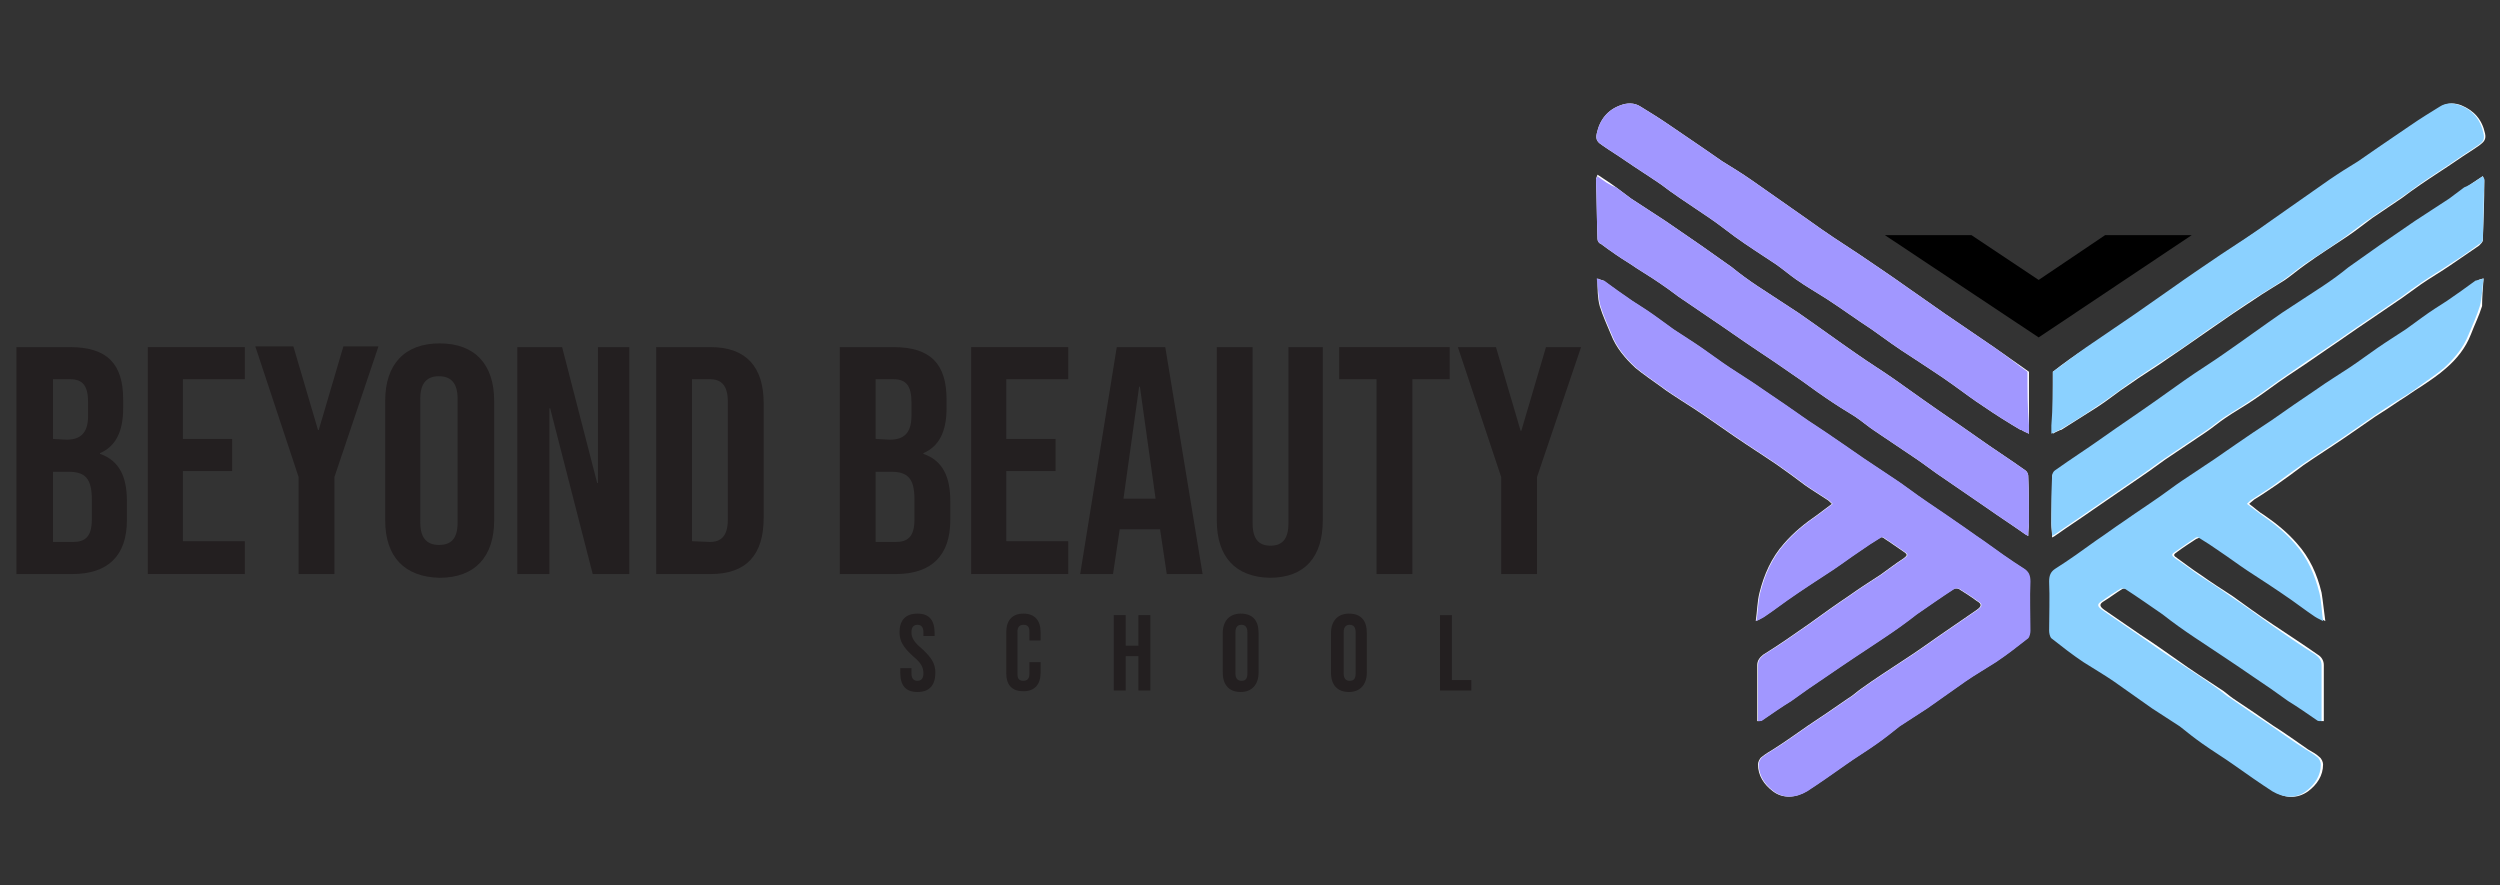
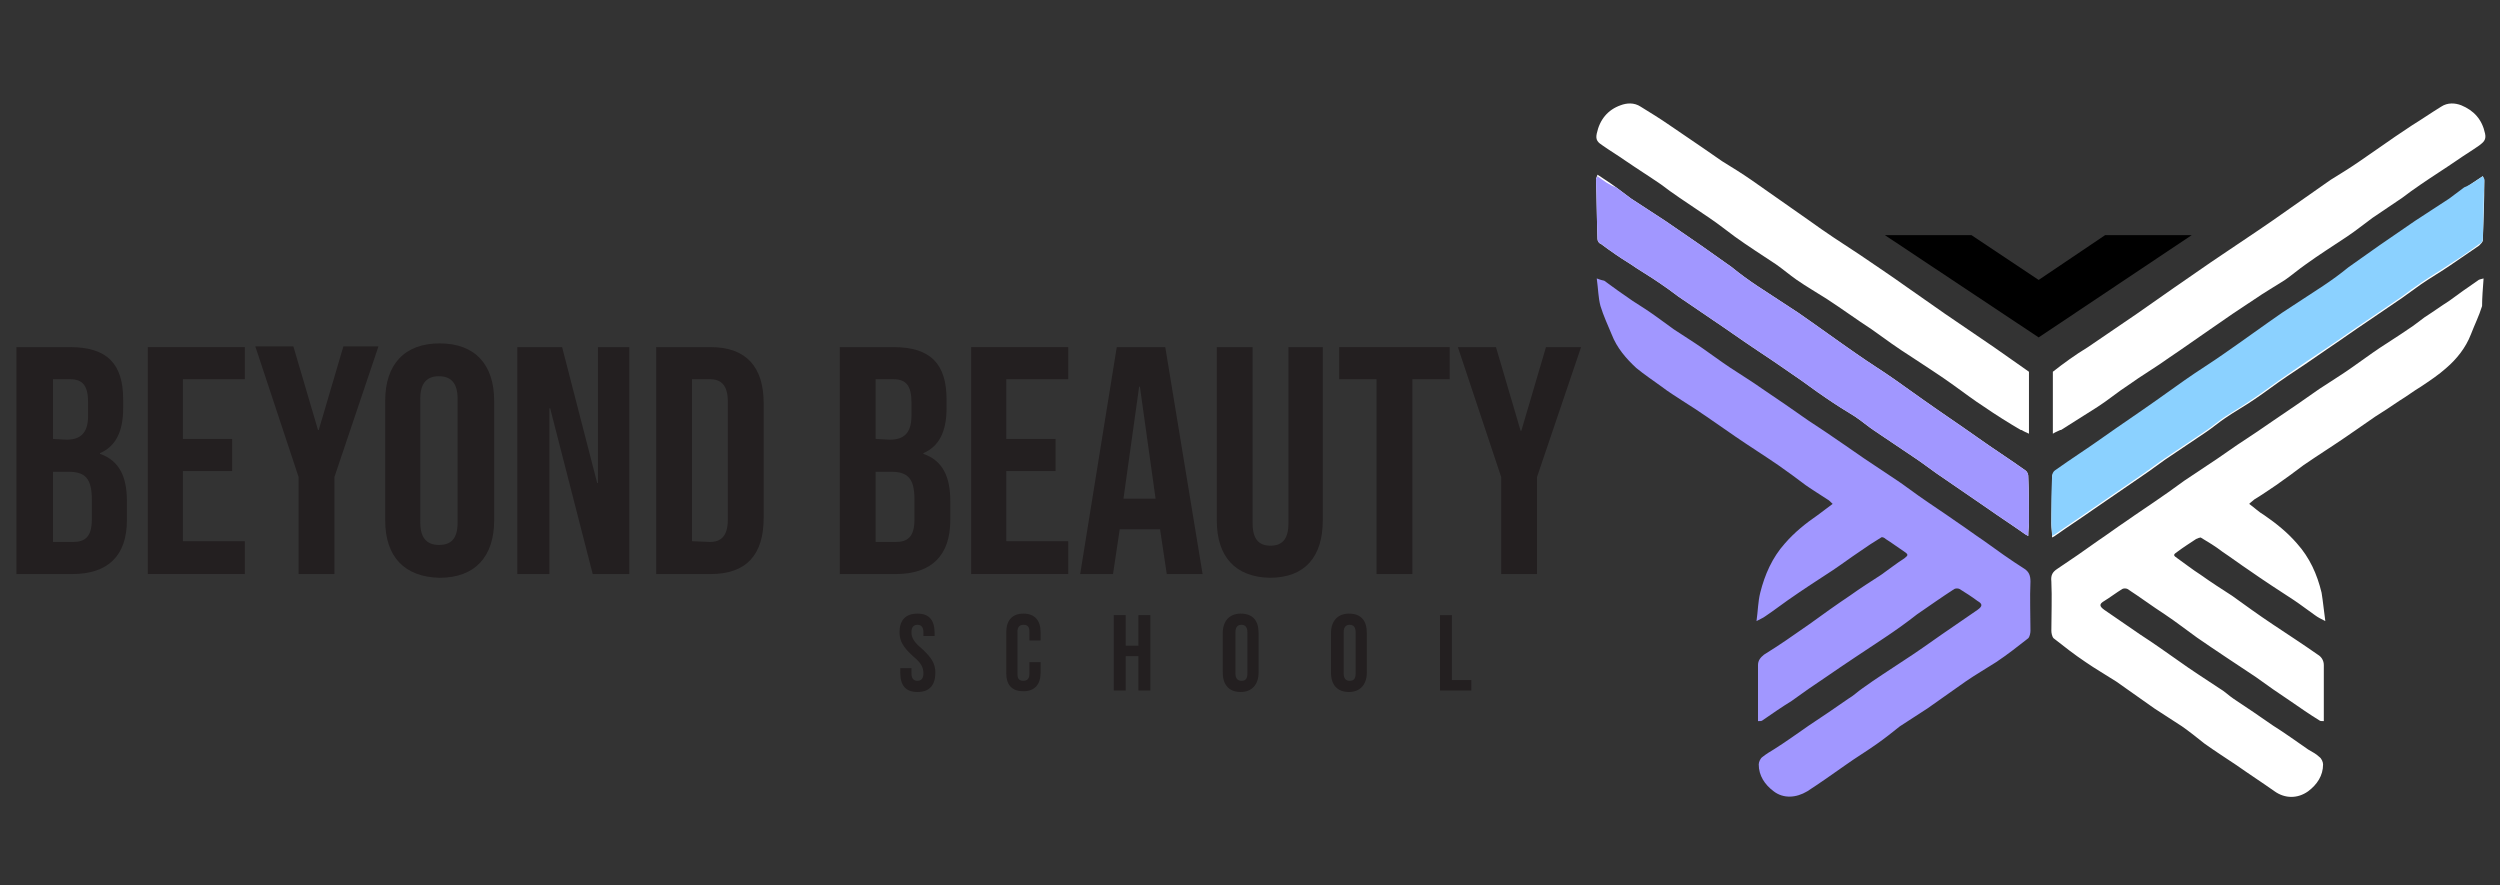
<svg xmlns="http://www.w3.org/2000/svg" version="1.1" id="Layer_1" x="0px" y="0px" viewBox="0 0 334.9 118.6" style="enable-background:new 0 0 334.9 118.6;" xml:space="preserve">
  <rect x="0" y="0" width="334.9" height="118.6" fill="#333333" stroke="none" />
  <style type="text/css">
	.st0{fill:#231F20;}
	.st1{fill:#FFFFFF;}
	.st2{fill:#8BD1FF;}
	.st3{fill:#008DE7;}
	.st4{fill:#A197FF;}
</style>
  <g>
    <path class="st0" d="M2.2,46.5h7.2c5,0,7.1,2.3,7.1,7v1.2c0,3.1-1,5.1-3.1,6v0.1c2.6,0.9,3.6,3.1,3.6,6.3v2.6   c0,4.7-2.5,7.2-7.3,7.2H2.2V46.5z M8.9,58.9c1.8,0,2.9-0.8,2.9-3.2v-1.8c0-2.2-0.7-3.1-2.4-3.1H7.1v8L8.9,58.9L8.9,58.9z M9.8,72.6   c1.6,0,2.5-0.7,2.5-3v-2.7c0-2.8-0.9-3.7-3.1-3.7H7.1v9.4H9.8z" />
    <path class="st0" d="M19.8,46.5h13v4.3h-8.3v8h6.6v4.3h-6.6v9.4h8.3v4.4h-13V46.5z" />
    <path class="st0" d="M40,63.9l-5.8-17.5h5.1l3.3,11.2h0.1L46,46.4h4.7l-5.9,17.5v13H40V63.9z" />
    <path class="st0" d="M51.6,69.7v-16c0-4.9,2.6-7.7,7.3-7.7s7.3,2.8,7.3,7.7v16c0,4.9-2.6,7.7-7.3,7.7   C54.2,77.3,51.6,74.6,51.6,69.7z M61.3,70V53.4c0-2.2-1-3-2.5-3s-2.5,0.8-2.5,3V70c0,2.2,1,3,2.5,3C60.4,73,61.3,72.2,61.3,70z" />
    <path class="st0" d="M69.3,46.5h6L80,64.7h0.1V46.5h4.2v30.4h-4.9l-5.7-22.2h-0.1v22.2h-4.3C69.3,76.9,69.3,46.5,69.3,46.5z" />
    <path class="st0" d="M87.9,46.5h7.3c4.8,0,7.1,2.7,7.1,7.5v15.4c0,4.9-2.3,7.5-7.1,7.5h-7.3V46.5z M95.1,72.6c1.5,0,2.4-0.8,2.4-3   V53.8c0-2.2-0.9-3-2.4-3h-2.4v21.7L95.1,72.6L95.1,72.6z" />
    <path class="st0" d="M112.5,46.5h7.2c5,0,7.1,2.3,7.1,7v1.2c0,3.1-1,5.1-3.1,6v0.1c2.6,0.9,3.6,3.1,3.6,6.3v2.6   c0,4.7-2.5,7.2-7.3,7.2h-7.5C112.5,76.9,112.5,46.5,112.5,46.5z M119.2,58.9c1.8,0,2.9-0.8,2.9-3.2v-1.8c0-2.2-0.7-3.1-2.4-3.1   h-2.4v8L119.2,58.9L119.2,58.9z M120,72.6c1.6,0,2.5-0.7,2.5-3v-2.7c0-2.8-0.9-3.7-3.1-3.7h-2.1v9.4H120z" />
    <path class="st0" d="M130.1,46.5h13v4.3h-8.3v8h6.6v4.3h-6.6v9.4h8.3v4.4h-13V46.5z" />
    <path class="st0" d="M149.6,46.5h6.5l5,30.4h-4.8l-0.9-6l0,0H150l-0.9,6h-4.4L149.6,46.5z M154.8,66.8l-2.1-15h-0.1l-2.1,15H154.8z   " />
    <path class="st0" d="M163,69.7V46.5h4.8v23.6c0,2.2,0.9,3,2.4,3s2.4-0.8,2.4-3V46.5h4.6v23.2c0,4.9-2.4,7.7-7.1,7.7   C165.5,77.3,163,74.6,163,69.7z" />
    <path class="st0" d="M184.4,50.8h-5v-4.3h14.8v4.3h-5v26.1h-4.8V50.8z" />
    <path class="st0" d="M201.1,63.9l-5.8-17.4h5.1l3.3,11.2h0.1l3.3-11.2h4.7l-5.9,17.4v13h-4.8L201.1,63.9L201.1,63.9z" />
  </g>
  <g>
    <path class="st0" d="M120.6,90.1v-0.6h1.5v0.7c0,0.7,0.3,1,0.8,1s0.8-0.3,0.8-1c0-0.8-0.3-1.4-1.4-2.3c-1.3-1.2-1.8-2-1.8-3.2   c0-1.6,0.8-2.5,2.4-2.5s2.3,0.9,2.3,2.6v0.4h-1.5v-0.5c0-0.7-0.3-1-0.8-1s-0.8,0.3-0.8,1s0.3,1.3,1.4,2.2c1.3,1.2,1.8,2,1.8,3.2   c0,1.7-0.8,2.6-2.4,2.6C121.3,92.7,120.6,91.8,120.6,90.1z" />
    <path class="st0" d="M134.8,90.2v-5.5c0-1.6,0.8-2.5,2.3-2.5s2.3,0.9,2.3,2.5v1.1h-1.5v-1.2c0-0.7-0.3-0.9-0.8-0.9   s-0.8,0.3-0.8,0.9v5.7c0,0.7,0.3,0.9,0.8,0.9s0.8-0.3,0.8-0.9v-1.6h1.5v1.4c0,1.6-0.8,2.5-2.3,2.5S134.8,91.8,134.8,90.2z" />
    <path class="st0" d="M149.2,82.4h1.6v4.1h1.7v-4.1h1.6v10.1h-1.6v-4.6h-1.7v4.6h-1.6V82.4z" />
    <path class="st0" d="M163.8,90.1v-5.3c0-1.6,0.9-2.6,2.4-2.6c1.6,0,2.4,0.9,2.4,2.6v5.3c0,1.6-0.9,2.6-2.4,2.6   S163.8,91.8,163.8,90.1z M167.1,90.2v-5.5c0-0.7-0.3-1-0.8-1s-0.8,0.3-0.8,1v5.5c0,0.7,0.3,1,0.8,1S167.1,91,167.1,90.2z" />
    <path class="st0" d="M178.3,90.1v-5.3c0-1.6,0.9-2.6,2.4-2.6c1.6,0,2.4,0.9,2.4,2.6v5.3c0,1.6-0.9,2.6-2.4,2.6   S178.3,91.8,178.3,90.1z M181.6,90.2v-5.5c0-0.7-0.3-1-0.8-1s-0.8,0.3-0.8,1v5.5c0,0.7,0.3,1,0.8,1S181.6,91,181.6,90.2z" />
    <path class="st0" d="M192.9,82.4h1.6v8.7h2.6v1.4h-4.2L192.9,82.4L192.9,82.4z" />
  </g>
  <path class="st1" d="M797.6,710c-0.5,0.1-0.8,0.2-1,0.3c-1.7,1.1-3.4,2.3-5.1,3.5c-1.4,1-2.9,2-4.3,2.9c-1,0.7-1.9,1.4-2.9,2.1  c-1.7,1.1-3.4,2.2-5.1,3.3c-1.6,1.1-3.2,2.3-4.8,3.4c-1.9,1.3-3.8,2.6-5.7,3.9c-2.7,1.8-5.3,3.7-8,5.6c-2.1,1.5-4.3,2.9-6.4,4.3  c-1.2,0.8-2.3,1.6-3.5,2.4c-2,1.3-4,2.6-5.9,4c-1.3,0.9-2.5,1.8-3.7,2.7c-2.2,1.6-4.5,3.1-6.7,4.6c-1.6,1.1-3.1,2.2-4.7,3.3  c-2.4,1.7-4.8,3.4-7.3,5c-0.8,0.6-1.1,1.1-1.1,2.2c0.2,2.9,0,5.8,0,8.6c0,0.5,0.1,1.1,0.4,1.3c1.8,1.4,3.7,2.8,5.7,4.2  c1.7,1.2,3.6,2.3,5.3,3.5c2.3,1.5,4.5,3.2,6.7,4.7c1.6,1.1,3.2,2.1,4.8,3.1c1.4,0.9,2.6,2,4,3c1.8,1.3,3.7,2.5,5.6,3.8  c2.2,1.5,4.4,3.1,6.7,4.6c1.9,1.3,4.1,1.3,5.9,0c1.6-1.2,2.6-2.7,2.7-4.7c0-0.4-0.3-1-0.6-1.3c-0.6-0.5-1.3-0.9-2-1.3  c-2.1-1.4-4.1-2.9-6.1-4.3c-2.3-1.6-4.6-3.1-6.9-4.7c-0.8-0.6-1.6-1.3-2.5-1.8c-2.4-1.6-4.9-3.2-7.3-4.8c-2.2-1.5-4.4-3.1-6.7-4.7  c-2.1-1.5-4.2-2.9-6.3-4.3c-0.9-0.6-0.9-1,0-1.6c1-0.7,2.1-1.4,3.1-2c0.2-0.1,0.7-0.2,0.9,0c2.2,1.5,4.4,3,6.5,4.5  c1.9,1.3,3.8,2.7,5.7,4c3.4,2.3,6.9,4.6,10.3,7c2,1.4,4,2.8,6.1,4.3c1.7,1.2,3.4,2.3,5.1,3.5c0.2,0.1,0.4,0.1,0.8,0.1  c0-3.4,0-6.6,0-9.9c0-0.9-0.4-1.4-1.1-1.9c-2.7-1.8-5.3-3.6-8-5.4c-2.4-1.6-4.7-3.3-7.1-5c-1.8-1.2-3.7-2.4-5.5-3.6  c-1.4-0.9-2.7-2-4.1-2.9c-0.8-0.5-0.8-0.7-0.1-1.2c1.1-0.7,2.1-1.5,3.2-2.2c0.2-0.1,0.6-0.3,0.8-0.2c1.3,0.8,2.6,1.6,3.8,2.5  c1.6,1.1,3.1,2.2,4.7,3.3c2.6,1.8,5.2,3.5,7.9,5.3c1.2,0.8,2.4,1.7,3.6,2.6c0.5,0.3,1,0.6,1.8,1c-0.2-1.9-0.3-3.5-0.7-5  c-0.7-3.2-2.1-6.2-4.3-8.7c-1.7-2-3.6-3.6-5.8-5c-0.9-0.6-1.7-1.3-2.6-1.9c0.4-0.3,0.6-0.6,0.9-0.8c1.3-0.8,2.6-1.7,3.8-2.5  c1.7-1.1,3.3-2.4,4.9-3.5c2.5-1.7,5-3.4,7.4-5.1c1.7-1.2,3.4-2.4,5.1-3.6c1.4-1,2.8-1.9,4.3-2.8c1.3-0.8,2.5-1.7,3.8-2.5  c1.5-1.1,3.1-2.1,4.5-3.3c1.9-1.6,3.4-3.6,4.4-5.9c0.7-1.7,1.5-3.3,2-5.1C797.4,713.3,797.4,711.8,797.6,710z" />
  <path class="st1" d="M797.5,691.9c-1.1,0.8-2.2,1.5-3.2,2.2c-0.9,0.6-1.7,1.3-2.6,1.9c-2,1.3-4.1,2.6-6.1,4  c-2.1,1.4-4.2,2.8-6.3,4.3c-1.8,1.2-3.6,2.5-5.4,3.8c-1.5,1.1-3,2.2-4.5,3.2c-2.4,1.6-4.8,3.1-7.2,4.8c-3.5,2.4-6.9,4.8-10.3,7.2  c-2.3,1.6-4.6,3-6.9,4.5c-1.7,1.1-3.3,2.4-5,3.6c-3.1,2.2-6.3,4.4-9.4,6.5c-2.8,1.9-5.7,3.9-8.5,5.8c-0.3,0.2-0.5,0.6-0.5,0.9  c-0.1,2.7-0.1,5.5-0.1,8.2c0,0.8,0.1,1.5,0.1,2.4c0.3-0.2,0.5-0.3,0.6-0.4c2.3-1.5,4.5-3.1,6.8-4.6c2.9-2,5.9-4.1,8.8-6.1  c1.2-0.8,2.4-1.7,3.6-2.6c2.4-1.6,4.9-3.2,7.3-4.9c1.2-0.8,2.3-1.7,3.5-2.5c1.7-1.1,3.4-2.2,5.1-3.3c1.9-1.3,3.8-2.7,5.7-4.1  c2.3-1.6,4.7-3.1,7-4.7c2.4-1.6,4.7-3.2,7.1-4.9c2-1.4,4.1-2.8,6.1-4.2c1.1-0.8,2.2-1.6,3.3-2.3c1.7-1.2,3.5-2.3,5.2-3.5  c1.7-1.1,3.4-2.3,5-3.5c0.3-0.2,0.6-0.6,0.6-1c0.1-3.5,0.2-7,0.3-10.5C797.7,692.4,797.6,692.3,797.5,691.9z" />
  <path class="st1" d="M721.6,726.3c0,3.3,0,6.4,0,9.5c0,0.5,0,1,0,1.5c0.4-0.2,0.9-0.4,1.3-0.7h0.1c2.1-1.4,4.3-2.7,6.4-4.1  c1.8-1.2,3.6-2.6,5.4-3.9c2.4-1.7,4.9-3.2,7.3-4.8c2.4-1.6,4.8-3.3,7.2-5c2.6-1.8,5.2-3.6,7.7-5.3c1.8-1.2,3.6-2.3,5.3-3.5  c1.3-0.9,2.4-1.9,3.7-2.7c2.4-1.7,4.8-3.3,7.2-4.9c1.5-1.1,3-2.2,4.5-3.2c1.7-1.2,3.5-2.3,5.3-3.5c1.1-0.7,2.1-1.6,3.3-2.3  c2.1-1.4,4.2-2.8,6.3-4.2c1.3-0.9,2.6-1.7,3.9-2.6c0.7-0.5,1.3-1,1-2.1c-0.6-2.4-2-4.1-4.2-5c-1.1-0.4-2.4-0.5-3.5,0.3  c-1.7,1.1-3.4,2.2-5.1,3.3c-2,1.3-3.9,2.7-5.8,4c-1.2,0.8-2.3,1.6-3.4,2.4c-1.7,1.1-3.4,2.2-5.1,3.3c-3.4,2.3-6.7,4.8-10.1,7.1  c-3,2.1-6,4-9,6.1c-2.8,1.9-5.6,3.8-8.4,5.8c-2.2,1.5-4.4,3.1-6.6,4.6c-2.9,2-5.8,3.9-8.7,5.9C725.5,723.5,723.4,725,721.6,726.3z" />
  <path class="st2" d="M797.6,710c-0.2,1.8-0.2,3.4-0.6,4.8c-0.5,1.7-1.3,3.4-2,5.1c-1,2.3-2.5,4.3-4.4,5.9c-1.4,1.2-3,2.2-4.5,3.3  c-1.2,0.9-2.5,1.7-3.8,2.5c-1.4,0.9-2.9,1.9-4.3,2.8c-1.7,1.2-3.4,2.4-5.1,3.6c-2.5,1.7-5,3.4-7.4,5.1c-1.7,1.1-3.3,2.3-4.9,3.5  c-1.3,0.9-2.6,1.7-3.8,2.5c-0.3,0.2-0.5,0.4-0.9,0.8c0.9,0.7,1.7,1.4,2.6,1.9c2.2,1.4,4.1,3,5.8,5c2.2,2.6,3.6,5.5,4.3,8.7  c0.3,1.5,0.4,3.2,0.7,5c-0.8-0.4-1.3-0.7-1.8-1c-1.2-0.8-2.4-1.7-3.6-2.6c-2.6-1.8-5.2-3.5-7.9-5.3c-1.6-1.1-3.1-2.2-4.7-3.3  c-1.3-0.9-2.5-1.7-3.8-2.5c-0.2-0.1-0.6,0.1-0.8,0.2c-1.1,0.7-2.2,1.4-3.2,2.2c-0.8,0.5-0.7,0.7,0.1,1.2c1.4,0.9,2.7,1.9,4.1,2.9  c1.8,1.2,3.7,2.4,5.5,3.6c2.4,1.6,4.7,3.3,7.1,5c2.6,1.8,5.3,3.7,8,5.4c0.7,0.5,1.1,1,1.1,1.9c0,3.2,0,6.5,0,9.9  c-0.4-0.1-0.6,0-0.8-0.1c-1.7-1.1-3.4-2.3-5.1-3.5c-2-1.4-4-2.9-6.1-4.3c-3.4-2.3-6.9-4.6-10.3-7c-1.9-1.3-3.8-2.7-5.7-4  c-2.2-1.5-4.3-3-6.5-4.5c-0.2-0.1-0.6-0.1-0.9,0c-1.1,0.6-2.1,1.4-3.1,2c-0.9,0.6-0.9,1,0,1.6c2.1,1.5,4.2,2.9,6.3,4.3  c2.2,1.5,4.4,3.1,6.7,4.7c2.4,1.6,4.8,3.2,7.3,4.8c0.9,0.6,1.6,1.3,2.5,1.8c2.3,1.6,4.6,3.1,6.9,4.7c2.1,1.4,4.1,2.9,6.1,4.3  c0.7,0.4,1.4,0.8,2,1.3c0.3,0.3,0.7,0.9,0.6,1.3c0,2-1.1,3.6-2.7,4.7c-1.8,1.3-4,1.2-5.9,0c-2.2-1.5-4.4-3.1-6.7-4.6  c-1.9-1.3-3.8-2.5-5.6-3.8c-1.4-1-2.6-2-4-3c-1.6-1.1-3.2-2.1-4.8-3.1c-2.3-1.5-4.4-3.2-6.7-4.7c-1.8-1.2-3.6-2.3-5.3-3.5  c-1.9-1.3-3.8-2.7-5.7-4.2c-0.3-0.2-0.4-0.9-0.4-1.3c0-2.9,0.2-5.8,0-8.6c-0.1-1.1,0.2-1.7,1.1-2.2c2.4-1.6,4.8-3.3,7.3-5  c1.6-1.1,3.1-2.2,4.7-3.3c2.2-1.6,4.5-3.1,6.7-4.6c1.3-0.9,2.5-1.8,3.7-2.7c2-1.3,3.9-2.6,5.9-4c1.2-0.8,2.3-1.6,3.5-2.4  c2.1-1.5,4.3-2.9,6.4-4.3c2.7-1.9,5.3-3.7,8-5.6c1.9-1.3,3.8-2.6,5.7-3.9c1.6-1.1,3.2-2.3,4.8-3.4c1.7-1.1,3.4-2.2,5.1-3.3  c1-0.7,1.9-1.4,2.9-2.1c1.4-1,2.9-2,4.3-2.9c1.7-1.2,3.4-2.3,5.1-3.5C796.8,710.1,797.2,710.1,797.6,710z" />
  <path class="st2" d="M797.5,691.9c0.1,0.3,0.2,0.4,0.2,0.5c-0.1,3.5-0.1,7-0.3,10.5c0,0.3-0.3,0.8-0.6,1c-1.6,1.2-3.3,2.3-5,3.5  s-3.5,2.3-5.2,3.5c-1.1,0.8-2.2,1.5-3.3,2.3c-2,1.4-4.1,2.8-6.1,4.2c-2.4,1.6-4.7,3.3-7.1,4.9c-2.3,1.6-4.7,3.1-7,4.7  c-1.9,1.3-3.8,2.8-5.7,4.1c-1.7,1.1-3.4,2.2-5.1,3.3c-1.2,0.8-2.3,1.7-3.5,2.5c-2.4,1.6-4.9,3.2-7.3,4.9c-1.2,0.8-2.4,1.7-3.6,2.6  c-2.9,2-5.9,4.1-8.8,6.1c-2.3,1.5-4.5,3.1-6.8,4.6c-0.1,0.1-0.3,0.2-0.6,0.4c0-0.9-0.1-1.7-0.1-2.4c0-2.7,0-5.5,0.1-8.2  c0-0.3,0.2-0.8,0.5-0.9c2.8-2,5.6-3.9,8.5-5.8c3.2-2.2,6.3-4.3,9.4-6.5c1.7-1.2,3.3-2.4,5-3.6c2.3-1.5,4.6-3,6.9-4.5  c3.5-2.4,6.9-4.8,10.3-7.2c2.4-1.6,4.8-3.2,7.2-4.8c1.5-1,3-2.2,4.5-3.2c1.8-1.3,3.6-2.6,5.4-3.8c2.1-1.4,4.2-2.9,6.3-4.3  c2-1.3,4.1-2.6,6.1-4c0.9-0.6,1.7-1.3,2.6-1.9C795.3,693.4,796.3,692.7,797.5,691.9z" />
  <path class="st2" d="M721.6,726.3c1.8-1.3,3.9-2.8,5.9-4.3c2.9-2,5.8-3.9,8.7-5.9c2.2-1.5,4.4-3.1,6.6-4.6c2.8-1.9,5.6-3.8,8.4-5.8  c3-2,6-4,9-6.1c3.4-2.3,6.7-4.8,10.1-7.1c1.7-1.2,3.4-2.2,5.1-3.3c1.2-0.8,2.3-1.6,3.4-2.4c1.9-1.3,3.9-2.7,5.8-4  c1.7-1.1,3.4-2.2,5.1-3.3c1.1-0.7,2.4-0.6,3.5-0.3c2.3,0.8,3.7,2.5,4.2,5c0.3,1.1-0.3,1.6-1,2.1c-1.3,0.9-2.6,1.8-3.9,2.6  c-2.1,1.4-4.2,2.8-6.3,4.2c-1.1,0.8-2.1,1.6-3.3,2.3c-1.8,1.2-3.6,2.3-5.3,3.5c-1.5,1-3,2.2-4.5,3.2c-2.4,1.7-4.8,3.2-7.2,4.9  c-1.3,0.9-2.4,1.9-3.7,2.7c-1.8,1.2-3.6,2.3-5.3,3.5c-2.6,1.7-5.2,3.5-7.7,5.3c-2.4,1.7-4.8,3.4-7.2,5s-4.9,3.2-7.3,4.8  c-1.8,1.3-3.6,2.6-5.4,3.9c-2.1,1.4-4.3,2.8-6.4,4.1h-0.1c-0.4,0.2-0.9,0.4-1.3,0.7c0-0.5,0-1,0-1.5  C721.6,732.7,721.6,729.6,721.6,726.3z" />
  <path class="st1" d="M641.8,714.8c0.5,1.7,1.3,3.4,2,5.1c1,2.3,2.5,4.3,4.4,5.9c1.4,1.2,3,2.2,4.5,3.3c1.2,0.9,2.5,1.7,3.8,2.5  c1.4,0.9,2.9,1.9,4.3,2.8c1.7,1.2,3.4,2.4,5.1,3.6c2.5,1.7,5,3.4,7.4,5.1c1.7,1.1,3.3,2.3,4.9,3.5c1.3,0.9,2.6,1.7,3.8,2.5  c0.3,0.2,0.5,0.4,0.9,0.8c-0.9,0.7-1.7,1.4-2.6,1.9c-2.2,1.4-4.1,3-5.8,5c-2.2,2.6-3.6,5.5-4.3,8.7c-0.3,1.5-0.4,3.2-0.7,5  c0.8-0.4,1.3-0.7,1.8-1c1.2-0.8,2.4-1.7,3.6-2.6c2.6-1.8,5.2-3.5,7.9-5.3c1.6-1.1,3.1-2.2,4.7-3.3c1.3-0.9,2.5-1.7,3.8-2.5  c0.2-0.1,0.6,0.1,0.8,0.2c1.1,0.7,2.2,1.4,3.2,2.2c0.8,0.5,0.7,0.7-0.1,1.2c-1.4,0.9-2.7,1.9-4.1,2.9c-1.8,1.2-3.7,2.4-5.5,3.6  c-2.4,1.6-4.7,3.3-7.1,5c-2.6,1.8-5.3,3.7-8,5.4c-0.7,0.5-1.1,1-1.1,1.9c0,3.2,0,6.5,0,9.9c0.4-0.1,0.6,0,0.8-0.1  c1.7-1.1,3.4-2.3,5.1-3.5c2-1.4,4-2.9,6.1-4.3c3.4-2.3,6.9-4.6,10.3-7c1.9-1.3,3.8-2.7,5.7-4c2.2-1.5,4.3-3,6.5-4.5  c0.2-0.1,0.6-0.1,0.9,0c1.1,0.6,2.1,1.4,3.1,2c0.9,0.6,0.9,1,0,1.6c-2.1,1.5-4.2,2.9-6.3,4.3c-2.2,1.5-4.4,3.1-6.7,4.7  c-2.4,1.6-4.8,3.2-7.3,4.8c-0.9,0.6-1.6,1.3-2.5,1.8c-2.3,1.6-4.6,3.1-6.9,4.7c-2.1,1.4-4.1,2.9-6.1,4.3c-0.7,0.4-1.4,0.8-2,1.3  c-0.3,0.3-0.7,0.9-0.6,1.3c0,2,1.1,3.6,2.7,4.7c1.8,1.3,4,1.2,5.9,0c2.2-1.5,4.4-3.1,6.7-4.6c1.9-1.3,3.8-2.5,5.6-3.8  c1.4-1,2.6-2,4-3c1.6-1.1,3.2-2.1,4.8-3.1c2.3-1.5,4.4-3.2,6.7-4.7c1.8-1.2,3.6-2.3,5.3-3.5c1.9-1.3,3.8-2.7,5.7-4.2  c0.3-0.2,0.4-0.9,0.4-1.3c0-2.9-0.2-5.8,0-8.6c0.1-1.1-0.2-1.7-1.1-2.2c-2.4-1.6-4.8-3.3-7.3-5c-1.6-1.1-3.1-2.2-4.7-3.3  c-2.2-1.6-4.5-3.1-6.7-4.6c-1.3-0.9-2.5-1.8-3.7-2.7c-2-1.3-3.9-2.6-5.9-4c-1.2-0.8-2.3-1.6-3.5-2.4c-2.1-1.5-4.3-2.9-6.4-4.3  c-2.7-1.9-5.3-3.7-8-5.6c-1.9-1.3-3.8-2.6-5.7-3.9c-1.6-1.1-3.2-2.3-4.8-3.4c-1.7-1.1-3.4-2.2-5.1-3.3c-1-0.7-1.9-1.4-2.9-2.1  c-1.4-1-2.9-2-4.3-2.9c-1.7-1.2-3.4-2.3-5.1-3.5c-0.2-0.2-0.6-0.2-1-0.3C641.4,711.8,641.4,713.3,641.8,714.8z" />
  <path class="st1" d="M641,692.5c0.1,3.5,0.1,7,0.3,10.5c0,0.3,0.3,0.8,0.6,1c1.6,1.2,3.3,2.3,5,3.5s3.5,2.3,5.2,3.5  c1.1,0.8,2.2,1.5,3.3,2.3c2,1.4,4.1,2.8,6.1,4.2c2.4,1.6,4.7,3.3,7.1,4.9c2.3,1.6,4.7,3.1,7,4.7c1.9,1.3,3.8,2.8,5.7,4.1  c1.7,1.1,3.4,2.2,5.1,3.3c1.2,0.8,2.3,1.7,3.5,2.5c2.4,1.6,4.9,3.2,7.3,4.9c1.2,0.8,2.4,1.7,3.6,2.6c2.9,2,5.9,4.1,8.8,6.1  c2.3,1.5,4.5,3.1,6.8,4.6c0.1,0.1,0.3,0.2,0.6,0.4c0-0.9,0.1-1.7,0.1-2.4c0-2.7,0-5.5-0.1-8.2c0-0.3-0.2-0.8-0.5-0.9  c-2.8-2-5.6-3.9-8.5-5.8c-3.2-2.2-6.3-4.3-9.4-6.5c-1.7-1.2-3.3-2.4-5-3.6c-2.3-1.5-4.6-3-6.9-4.5c-3.5-2.4-6.9-4.8-10.3-7.2  c-2.4-1.6-4.8-3.2-7.2-4.8c-1.5-1-3-2.2-4.5-3.2c-1.8-1.3-3.6-2.6-5.4-3.8c-2.1-1.4-4.2-2.9-6.3-4.3c-2-1.3-4.1-2.6-6.1-4  c-0.9-0.6-1.7-1.3-2.6-1.9c-1-0.7-2.1-1.4-3.2-2.2C641.1,692.3,641,692.4,641,692.5z" />
-   <path class="st1" d="M711.2,722c-2.9-2-5.8-3.9-8.7-5.9c-2.2-1.5-4.4-3.1-6.6-4.6c-2.8-1.9-5.6-3.8-8.4-5.8c-3-2-6-4-9-6.1  c-3.4-2.3-6.7-4.8-10.1-7.1c-1.7-1.2-3.4-2.2-5.1-3.3c-1.2-0.8-2.3-1.6-3.4-2.4c-1.9-1.3-3.9-2.7-5.8-4c-1.7-1.1-3.4-2.2-5.1-3.3  c-1.1-0.7-2.4-0.6-3.5-0.3c-2.3,0.8-3.7,2.5-4.2,5c-0.3,1.1,0.3,1.6,1,2.1c1.3,0.9,2.6,1.8,3.9,2.6c2.1,1.4,4.2,2.8,6.3,4.2  c1.1,0.8,2.1,1.6,3.3,2.3c1.8,1.2,3.6,2.3,5.3,3.5c1.5,1,3,2.2,4.5,3.2c2.4,1.7,4.8,3.2,7.2,4.9c1.3,0.9,2.4,1.9,3.7,2.7  c1.8,1.2,3.6,2.3,5.3,3.5c2.6,1.7,5.2,3.5,7.7,5.3c2.4,1.7,4.8,3.4,7.2,5s4.9,3.2,7.3,4.8c1.8,1.3,3.6,2.6,5.4,3.9  c2.1,1.4,4.3,2.8,6.4,4.1h0.1c0.4,0.2,0.9,0.4,1.3,0.7c0-0.5,0-1,0-1.5c0-3.1,0-6.2,0-9.5C715.3,725,713.3,723.5,711.2,722z" />
  <path class="st3" d="M641.1,710c0.2,1.8,0.2,3.4,0.6,4.8c0.5,1.7,1.3,3.4,2,5.1c1,2.3,2.5,4.3,4.4,5.9c1.4,1.2,3,2.2,4.5,3.3  c1.2,0.9,2.5,1.7,3.8,2.5c1.4,0.9,2.9,1.9,4.3,2.8c1.7,1.2,3.4,2.4,5.1,3.6c2.5,1.7,5,3.4,7.4,5.1c1.7,1.1,3.3,2.3,4.9,3.5  c1.3,0.9,2.6,1.7,3.8,2.5c0.3,0.2,0.5,0.4,0.9,0.8c-0.9,0.7-1.7,1.4-2.6,1.9c-2.2,1.4-4.1,3-5.8,5c-2.2,2.6-3.6,5.5-4.3,8.7  c-0.3,1.5-0.4,3.2-0.7,5c0.8-0.4,1.3-0.7,1.8-1c1.2-0.8,2.4-1.7,3.6-2.6c2.6-1.8,5.2-3.5,7.9-5.3c1.6-1.1,3.1-2.2,4.7-3.3  c1.3-0.9,2.5-1.7,3.8-2.5c0.2-0.1,0.6,0.1,0.8,0.2c1.1,0.7,2.2,1.4,3.2,2.2c0.8,0.5,0.7,0.7-0.1,1.2c-1.4,0.9-2.7,1.9-4.1,2.9  c-1.8,1.2-3.7,2.4-5.5,3.6c-2.4,1.6-4.7,3.3-7.1,5c-2.6,1.8-5.3,3.7-8,5.4c-0.7,0.5-1.1,1-1.1,1.9c0,3.2,0,6.5,0,9.9  c0.4-0.1,0.6,0,0.8-0.1c1.7-1.1,3.4-2.3,5.1-3.5c2-1.4,4-2.9,6.1-4.3c3.4-2.3,6.9-4.6,10.3-7c1.9-1.3,3.8-2.7,5.7-4  c2.2-1.5,4.3-3,6.5-4.5c0.2-0.1,0.6-0.1,0.9,0c1.1,0.6,2.1,1.4,3.1,2c0.9,0.6,0.9,1,0,1.6c-2.1,1.5-4.2,2.9-6.3,4.3  c-2.2,1.5-4.4,3.1-6.7,4.7c-2.4,1.6-4.8,3.2-7.3,4.8c-0.9,0.6-1.6,1.3-2.5,1.8c-2.3,1.6-4.6,3.1-6.9,4.7c-2.1,1.4-4.1,2.9-6.1,4.3  c-0.7,0.4-1.4,0.8-2,1.3c-0.3,0.3-0.7,0.9-0.6,1.3c0,2,1.1,3.6,2.7,4.7c1.8,1.3,4,1.2,5.9,0c2.2-1.5,4.4-3.1,6.7-4.6  c1.9-1.3,3.8-2.5,5.6-3.8c1.4-1,2.6-2,4-3c1.6-1.1,3.2-2.1,4.8-3.1c2.3-1.5,4.4-3.2,6.7-4.7c1.8-1.2,3.6-2.3,5.3-3.5  c1.9-1.3,3.8-2.7,5.7-4.2c0.3-0.2,0.4-0.9,0.4-1.3c0-2.9-0.2-5.8,0-8.6c0.1-1.1-0.2-1.7-1.1-2.2c-2.4-1.6-4.8-3.3-7.3-5  c-1.6-1.1-3.1-2.2-4.7-3.3c-2.2-1.6-4.5-3.1-6.7-4.6c-1.3-0.9-2.5-1.8-3.7-2.7c-2-1.3-3.9-2.6-5.9-4c-1.2-0.8-2.3-1.6-3.5-2.4  c-2.1-1.5-4.3-2.9-6.4-4.3c-2.7-1.9-5.3-3.7-8-5.6c-1.9-1.3-3.8-2.6-5.7-3.9c-1.6-1.1-3.2-2.3-4.8-3.4c-1.7-1.1-3.4-2.2-5.1-3.3  c-1-0.7-1.9-1.4-2.9-2.1c-1.4-1-2.9-2-4.3-2.9c-1.7-1.2-3.4-2.3-5.1-3.5C641.9,710.1,641.6,710.1,641.1,710z" />
  <path class="st3" d="M641.3,691.9c-0.1,0.3-0.2,0.4-0.2,0.5c0.1,3.5,0.1,7,0.3,10.5c0,0.3,0.3,0.8,0.6,1c1.6,1.2,3.3,2.3,5,3.5  s3.5,2.3,5.2,3.5c1.1,0.8,2.2,1.5,3.3,2.3c2,1.4,4.1,2.8,6.1,4.2c2.4,1.6,4.7,3.3,7.1,4.9c2.3,1.6,4.7,3.1,7,4.7  c1.9,1.3,3.8,2.8,5.7,4.1c1.7,1.1,3.4,2.2,5.1,3.3c1.2,0.8,2.3,1.7,3.5,2.5c2.4,1.6,4.9,3.2,7.3,4.9c1.2,0.8,2.4,1.7,3.6,2.6  c2.9,2,5.9,4.1,8.8,6.1c2.3,1.5,4.5,3.1,6.8,4.6c0.1,0.1,0.3,0.2,0.6,0.4c0-0.9,0.1-1.7,0.1-2.4c0-2.7,0-5.5-0.1-8.2  c0-0.3-0.2-0.8-0.5-0.9c-2.8-2-5.6-3.9-8.5-5.8c-3.2-2.2-6.3-4.3-9.4-6.5c-1.7-1.2-3.3-2.4-5-3.6c-2.3-1.5-4.6-3-6.9-4.5  c-3.5-2.4-6.9-4.8-10.3-7.2c-2.4-1.6-4.8-3.2-7.2-4.8c-1.5-1-3-2.2-4.5-3.2c-1.8-1.3-3.6-2.6-5.4-3.8c-2.1-1.4-4.2-2.9-6.3-4.3  c-2-1.3-4.1-2.6-6.1-4c-0.9-0.6-1.7-1.3-2.6-1.9C643.5,693.4,642.4,692.7,641.3,691.9z" />
  <path class="st3" d="M717.2,726.3c-1.8-1.3-3.9-2.8-5.9-4.3c-2.9-2-5.8-3.9-8.7-5.9c-2.2-1.5-4.4-3.1-6.6-4.6  c-2.8-1.9-5.6-3.8-8.4-5.8c-3-2-6-4-9-6.1c-3.4-2.3-6.7-4.8-10.1-7.1c-1.7-1.2-3.4-2.2-5.1-3.3c-1.2-0.8-2.3-1.6-3.4-2.4  c-1.9-1.3-3.9-2.7-5.8-4c-1.7-1.1-3.4-2.2-5.1-3.3c-1.1-0.7-2.4-0.6-3.5-0.3c-2.3,0.8-3.7,2.5-4.2,5c-0.3,1.1,0.3,1.6,1,2.1  c1.3,0.9,2.6,1.8,3.9,2.6c2.1,1.4,4.2,2.8,6.3,4.2c1.1,0.8,2.1,1.6,3.3,2.3c1.8,1.2,3.6,2.3,5.3,3.5c1.5,1,3,2.2,4.5,3.2  c2.4,1.7,4.8,3.2,7.2,4.9c1.3,0.9,2.4,1.9,3.7,2.7c1.8,1.2,3.6,2.3,5.3,3.5c2.6,1.7,5.2,3.5,7.7,5.3c2.4,1.7,4.8,3.4,7.2,5  s4.9,3.2,7.3,4.8c1.8,1.3,3.6,2.6,5.4,3.9c2.1,1.4,4.3,2.8,6.4,4.1h0.1c0.4,0.2,0.9,0.4,1.3,0.7c0-0.5,0-1,0-1.5  C717.2,732.7,717.2,729.6,717.2,726.3z" />
  <polygon points="730.9,702.3 719.1,710.1 707.3,702.3 692.1,702.3 719.1,720.3 746.1,702.3 " />
  <path class="st1" d="M332.7,37.3c-0.3,0.1-0.6,0.1-0.8,0.3c-1.3,0.9-2.6,1.8-3.8,2.7c-1.1,0.7-2.2,1.5-3.3,2.2  c-0.7,0.5-1.4,1.1-2.2,1.6c-1.3,0.9-2.6,1.7-3.8,2.5c-1.2,0.8-2.4,1.7-3.7,2.6c-1.4,1-2.9,1.9-4.4,2.9c-2,1.4-4,2.8-6.1,4.2  c-1.6,1.1-3.2,2.2-4.9,3.3c-0.9,0.6-1.7,1.2-2.6,1.8c-1.5,1-3,2-4.5,3c-1,0.7-1.9,1.4-2.8,2c-1.7,1.2-3.4,2.3-5.1,3.5  c-1.2,0.8-2.4,1.7-3.6,2.5c-1.8,1.3-3.7,2.6-5.5,3.8c-0.6,0.4-0.9,0.8-0.8,1.7c0.1,2.2,0,4.4,0,6.6c0,0.3,0.1,0.8,0.3,1  c1.4,1.1,2.8,2.2,4.3,3.2c1.3,0.9,2.7,1.7,4.1,2.6c1.7,1.2,3.4,2.4,5.1,3.6c1.2,0.8,2.5,1.6,3.7,2.4c1,0.7,2,1.5,3,2.3  c1.4,1,2.8,1.9,4.3,2.9c1.7,1.2,3.4,2.3,5.1,3.5c1.4,1,3.1,1,4.5,0c1.2-0.9,2-2.1,2-3.6c0-0.3-0.2-0.8-0.5-1c-0.4-0.4-1-0.7-1.5-1  c-1.6-1.1-3.1-2.2-4.7-3.2c-1.7-1.2-3.5-2.4-5.3-3.6c-0.6-0.4-1.2-1-1.9-1.4c-1.8-1.2-3.7-2.4-5.5-3.7c-1.7-1.2-3.4-2.4-5.1-3.5  c-1.6-1.1-3.2-2.2-4.8-3.3c-0.7-0.5-0.7-0.8,0-1.2c0.8-0.5,1.6-1.1,2.4-1.6c0.2-0.1,0.5-0.1,0.7,0c1.7,1.1,3.3,2.3,5,3.4  c1.5,1,2.9,2.1,4.3,3.1c2.6,1.8,5.2,3.5,7.9,5.3c1.5,1.1,3.1,2.2,4.6,3.2c1.3,0.9,2.6,1.8,3.9,2.6c0.1,0.1,0.3,0.1,0.6,0.1  c0-2.6,0-5,0-7.5c0-0.6-0.3-1.1-0.8-1.4c-2-1.4-4-2.7-6.1-4.1c-1.8-1.2-3.6-2.5-5.4-3.8c-1.4-0.9-2.8-1.8-4.2-2.8  c-1.1-0.7-2.1-1.5-3.1-2.2c-0.6-0.4-0.6-0.5,0-0.9c0.8-0.6,1.6-1.1,2.5-1.7c0.2-0.1,0.5-0.2,0.6-0.2c1,0.6,2,1.2,2.9,1.9  c1.2,0.8,2.4,1.7,3.6,2.5c2,1.4,4,2.7,6,4c0.9,0.6,1.8,1.3,2.8,2c0.4,0.3,0.8,0.5,1.4,0.8c-0.2-1.4-0.3-2.6-0.5-3.8  c-0.6-2.5-1.6-4.7-3.3-6.6c-1.3-1.5-2.8-2.7-4.4-3.8c-0.7-0.4-1.3-1-2-1.5c0.3-0.3,0.5-0.4,0.7-0.6c1-0.6,2-1.3,2.9-1.9  c1.3-0.9,2.5-1.8,3.7-2.7c1.9-1.3,3.8-2.5,5.7-3.8c1.3-0.9,2.6-1.8,3.9-2.7c1.1-0.7,2.2-1.4,3.2-2.1c1-0.6,1.9-1.3,2.9-1.9  c1.2-0.8,2.4-1.6,3.4-2.5c1.4-1.2,2.6-2.7,3.3-4.5c0.5-1.3,1.1-2.5,1.5-3.8C332.5,39.9,332.6,38.7,332.7,37.3z" />
  <path class="st1" d="M332.6,23.6c-0.9,0.6-1.7,1.1-2.5,1.7c-0.7,0.5-1.3,1-2,1.5c-1.5,1-3.1,2-4.6,3c-1.6,1.1-3.2,2.2-4.8,3.3  c-1.4,0.9-2.7,1.9-4.1,2.9c-1.1,0.8-2.3,1.7-3.4,2.5c-1.8,1.2-3.7,2.4-5.5,3.6c-2.6,1.8-5.2,3.7-7.8,5.5c-1.7,1.2-3.5,2.3-5.2,3.5  c-1.3,0.9-2.5,1.8-3.8,2.7c-2.4,1.7-4.8,3.3-7.2,5c-2.1,1.5-4.3,2.9-6.4,4.4c-0.2,0.1-0.4,0.5-0.4,0.7c0,2.1-0.1,4.2-0.1,6.3  c0,0.6,0.1,1.2,0.1,1.8c0.2-0.1,0.4-0.2,0.5-0.3c1.7-1.2,3.4-2.3,5.1-3.5c2.2-1.5,4.5-3.1,6.7-4.6c0.9-0.6,1.8-1.3,2.8-2  c1.8-1.2,3.7-2.5,5.5-3.7c0.9-0.6,1.7-1.3,2.6-1.9c1.3-0.9,2.6-1.6,3.9-2.5c1.5-1,2.9-2.1,4.4-3.1c1.8-1.2,3.6-2.4,5.3-3.6  c1.8-1.2,3.6-2.5,5.4-3.7c1.6-1.1,3.1-2.1,4.7-3.2c0.8-0.6,1.7-1.2,2.5-1.8c1.3-0.9,2.7-1.7,4-2.6c1.3-0.9,2.5-1.7,3.8-2.6  c0.2-0.2,0.5-0.5,0.5-0.7c0.1-2.7,0.2-5.3,0.2-8C332.8,24,332.7,23.9,332.6,23.6z" />
  <path class="st1" d="M275,49.8c0,2.5,0,4.8,0,7.2c0,0.4,0,0.8,0,1.1c0.3-0.2,0.6-0.3,1-0.5c0,0,0,0,0.1,0c1.6-1,3.3-2.1,4.9-3.1  c1.4-0.9,2.7-2,4.1-2.9c1.8-1.3,3.7-2.4,5.5-3.7c1.8-1.2,3.6-2.5,5.5-3.8c2-1.4,3.9-2.7,5.9-4c1.3-0.9,2.7-1.7,4.1-2.6  c1-0.7,1.8-1.4,2.8-2.1c1.8-1.3,3.7-2.5,5.5-3.7c1.2-0.8,2.3-1.7,3.4-2.5c1.3-0.9,2.7-1.8,4-2.7c0.8-0.6,1.6-1.2,2.5-1.8  c1.6-1.1,3.2-2.1,4.8-3.2c1-0.7,2-1.3,3-2c0.5-0.4,1-0.7,0.8-1.6c-0.4-1.9-1.5-3.1-3.2-3.8c-0.8-0.3-1.8-0.4-2.7,0.2  c-1.3,0.8-2.6,1.7-3.9,2.5c-1.5,1-3,2-4.4,3c-0.9,0.6-1.7,1.2-2.6,1.8c-1.3,0.9-2.6,1.7-3.9,2.5c-2.6,1.8-5.1,3.6-7.7,5.4  c-2.3,1.6-4.6,3.1-6.8,4.6c-2.1,1.4-4.2,2.9-6.4,4.4c-1.7,1.2-3.3,2.3-5,3.5c-2.2,1.5-4.4,3-6.6,4.5C277.9,47.6,276.4,48.7,275,49.8  z" />
-   <path class="st2" d="M332.7,37.3c-0.2,1.4-0.2,2.6-0.5,3.7c-0.4,1.3-1,2.6-1.5,3.8c-0.7,1.8-1.9,3.2-3.3,4.5  c-1.1,0.9-2.3,1.7-3.4,2.5c-0.9,0.7-1.9,1.3-2.9,1.9c-1.1,0.7-2.2,1.4-3.2,2.1c-1.3,0.9-2.6,1.8-3.9,2.7c-1.9,1.3-3.8,2.5-5.7,3.8  c-1.3,0.9-2.5,1.8-3.7,2.7c-1,0.7-2,1.3-2.9,1.9c-0.2,0.1-0.4,0.3-0.7,0.6c0.7,0.5,1.3,1,2,1.5c1.6,1.1,3.1,2.3,4.4,3.8  c1.7,1.9,2.7,4.2,3.3,6.6c0.3,1.2,0.3,2.4,0.5,3.8c-0.6-0.3-1-0.5-1.4-0.8c-0.9-0.6-1.8-1.3-2.8-2c-2-1.4-4-2.7-6-4  c-1.2-0.8-2.4-1.7-3.6-2.5c-1-0.7-1.9-1.3-2.9-1.9c-0.1-0.1-0.4,0-0.6,0.2c-0.8,0.5-1.6,1.1-2.5,1.7c-0.6,0.4-0.5,0.5,0,0.9  c1.1,0.7,2.1,1.5,3.1,2.2c1.4,0.9,2.8,1.8,4.2,2.8c1.8,1.2,3.6,2.5,5.4,3.8c2,1.4,4,2.8,6.1,4.1c0.5,0.4,0.8,0.8,0.8,1.4  c0,2.5,0,4.9,0,7.5c-0.3,0-0.5,0-0.6-0.1c-1.3-0.9-2.6-1.8-3.9-2.6c-1.5-1.1-3.1-2.2-4.6-3.2c-2.6-1.8-5.2-3.5-7.9-5.3  c-1.5-1-2.9-2-4.3-3.1c-1.6-1.1-3.3-2.3-5-3.4c-0.2-0.1-0.5-0.1-0.7,0c-0.8,0.5-1.6,1-2.4,1.6c-0.7,0.4-0.7,0.7,0,1.2  c1.6,1.1,3.2,2.2,4.8,3.3c1.7,1.2,3.4,2.4,5.1,3.5c1.8,1.2,3.7,2.4,5.5,3.7c0.6,0.4,1.2,1,1.9,1.4c1.7,1.2,3.5,2.4,5.3,3.6  c1.6,1.1,3.1,2.2,4.7,3.2c0.5,0.3,1,0.6,1.5,1c0.3,0.2,0.5,0.7,0.5,1c0,1.5-0.8,2.7-2,3.6c-1.3,1-3,0.9-4.5,0  c-1.7-1.1-3.4-2.3-5.1-3.5c-1.4-1-2.9-1.9-4.3-2.9c-1-0.7-2-1.5-3-2.3c-1.2-0.8-2.5-1.6-3.7-2.4c-1.7-1.2-3.4-2.4-5.1-3.6  c-1.3-0.9-2.7-1.7-4.1-2.6c-1.5-1-2.9-2.1-4.3-3.2c-0.2-0.2-0.3-0.7-0.3-1c0-2.2,0.1-4.4,0-6.6c0-0.8,0.2-1.3,0.8-1.7  c1.9-1.2,3.7-2.5,5.5-3.8c1.2-0.8,2.4-1.7,3.6-2.5c1.7-1.2,3.4-2.3,5.1-3.5c1-0.7,1.9-1.4,2.8-2c1.5-1,3-2,4.5-3  c0.9-0.6,1.7-1.2,2.6-1.8c1.6-1.1,3.2-2.2,4.9-3.3c2-1.4,4-2.8,6.1-4.2c1.4-1,2.9-1.9,4.4-2.9c1.2-0.8,2.4-1.7,3.7-2.6  c1.3-0.9,2.6-1.7,3.8-2.5c0.7-0.5,1.5-1.1,2.2-1.6c1.1-0.8,2.2-1.5,3.3-2.2c1.3-0.9,2.6-1.8,3.8-2.7  C332.1,37.5,332.4,37.4,332.7,37.3z" />
  <path class="st2" d="M332.6,23.6c0.1,0.3,0.2,0.3,0.2,0.4c-0.1,2.7-0.1,5.3-0.2,8c0,0.3-0.2,0.6-0.5,0.7c-1.2,0.9-2.5,1.8-3.8,2.6  c-1.3,0.9-2.7,1.7-4,2.6c-0.9,0.6-1.7,1.2-2.5,1.8c-1.6,1.1-3.1,2.1-4.7,3.2c-1.8,1.2-3.6,2.5-5.4,3.7s-3.6,2.4-5.3,3.6  c-1.5,1-2.9,2.1-4.4,3.1c-1.3,0.9-2.6,1.7-3.9,2.5c-0.9,0.6-1.7,1.3-2.6,1.9c-1.8,1.2-3.7,2.5-5.5,3.7c-0.9,0.6-1.8,1.3-2.8,2  c-2.2,1.5-4.5,3.1-6.7,4.6c-1.7,1.2-3.4,2.3-5.1,3.5c-0.1,0.1-0.2,0.1-0.5,0.3c0-0.7-0.1-1.3-0.1-1.8c0-2.1,0-4.2,0.1-6.3  c0-0.2,0.2-0.6,0.4-0.7c2.1-1.5,4.3-2.9,6.4-4.4c2.4-1.7,4.8-3.3,7.2-5c1.3-0.9,2.5-1.8,3.8-2.7c1.7-1.2,3.5-2.3,5.2-3.5  c2.6-1.8,5.2-3.7,7.8-5.5c1.8-1.2,3.7-2.4,5.5-3.6c1.2-0.8,2.3-1.6,3.4-2.5c1.4-1,2.7-1.9,4.1-2.9c1.6-1.1,3.2-2.2,4.8-3.3  c1.5-1,3.1-2,4.6-3c0.7-0.5,1.3-1,2-1.5C330.9,24.8,331.7,24.2,332.6,23.6z" />
-   <path class="st2" d="M275,49.8c1.4-1,2.9-2.2,4.5-3.3c2.2-1.5,4.4-3,6.6-4.5c1.7-1.2,3.3-2.3,5-3.5c2.1-1.5,4.2-2.9,6.4-4.4  c2.3-1.5,4.6-3,6.8-4.6c2.6-1.8,5.1-3.6,7.7-5.4c1.3-0.9,2.6-1.7,3.9-2.5c0.9-0.6,1.7-1.2,2.6-1.8c1.5-1,2.9-2,4.4-3  c1.3-0.9,2.6-1.7,3.9-2.5c0.9-0.6,1.9-0.5,2.7-0.2c1.7,0.6,2.8,1.9,3.2,3.8c0.2,0.9-0.2,1.2-0.8,1.6c-1,0.7-2,1.3-3,2  c-1.6,1.1-3.2,2.1-4.8,3.2c-0.8,0.6-1.6,1.2-2.5,1.8c-1.3,0.9-2.7,1.8-4,2.7c-1.2,0.8-2.3,1.7-3.4,2.5c-1.8,1.3-3.7,2.5-5.5,3.7  c-1,0.7-1.8,1.4-2.8,2.1c-1.3,0.9-2.7,1.7-4.1,2.6c-2,1.3-3.9,2.7-5.9,4c-1.8,1.3-3.6,2.6-5.5,3.8c-1.8,1.2-3.7,2.4-5.5,3.7  c-1.4,1-2.7,2-4.1,2.9c-1.6,1.1-3.2,2.1-4.9,3.1c0,0,0,0-0.1,0c-0.3,0.2-0.6,0.3-1,0.5c0-0.4,0-0.8,0-1.1  C275,54.6,275,52.2,275,49.8z" />
-   <path class="st1" d="M214.3,41c0.4,1.3,1,2.6,1.5,3.8c0.7,1.8,1.9,3.2,3.3,4.5c1.1,0.9,2.3,1.7,3.4,2.5c0.9,0.7,1.9,1.3,2.8,1.9  c1.1,0.7,2.2,1.4,3.2,2.1c1.3,0.9,2.6,1.8,3.9,2.7c1.9,1.3,3.8,2.5,5.7,3.8c1.3,0.9,2.5,1.8,3.7,2.7c1,0.7,2,1.3,2.9,1.9  c0.2,0.1,0.4,0.3,0.7,0.6c-0.7,0.5-1.3,1-2,1.5c-1.6,1.1-3.1,2.3-4.4,3.8c-1.7,1.9-2.7,4.2-3.3,6.6c-0.3,1.2-0.3,2.4-0.5,3.8  c0.6-0.3,1-0.5,1.4-0.8c0.9-0.6,1.8-1.3,2.8-2c2-1.4,4-2.7,6-4c1.2-0.8,2.4-1.7,3.6-2.5c1-0.7,1.9-1.3,2.9-1.9  c0.1-0.1,0.4,0,0.6,0.2c0.8,0.5,1.6,1.1,2.5,1.7c0.6,0.4,0.5,0.5,0,0.9c-1.1,0.7-2.1,1.5-3.1,2.2c-1.4,0.9-2.8,1.8-4.2,2.8  c-1.8,1.2-3.6,2.5-5.4,3.8c-2,1.4-4,2.8-6.1,4.1c-0.5,0.4-0.8,0.8-0.8,1.4c0,2.5,0,4.9,0,7.5c0.3,0,0.5,0,0.6-0.1  c1.3-0.9,2.6-1.8,3.9-2.6c1.5-1.1,3.1-2.2,4.6-3.2c2.6-1.8,5.2-3.5,7.9-5.3c1.5-1,2.9-2,4.3-3.1c1.6-1.1,3.3-2.3,5-3.4  c0.2-0.1,0.5-0.1,0.7,0c0.8,0.5,1.6,1,2.4,1.6c0.7,0.4,0.7,0.7,0,1.2c-1.6,1.1-3.2,2.2-4.8,3.3c-1.7,1.2-3.4,2.4-5.1,3.5  c-1.8,1.2-3.7,2.4-5.5,3.7c-0.6,0.4-1.2,1-1.9,1.4c-1.7,1.2-3.5,2.4-5.3,3.6c-1.6,1.1-3.1,2.2-4.7,3.2c-0.5,0.3-1,0.6-1.5,1  c-0.3,0.2-0.5,0.7-0.5,1c0,1.5,0.8,2.7,2,3.6c1.3,1,3,0.9,4.5,0c1.7-1.1,3.4-2.3,5.1-3.5c1.4-1,2.9-1.9,4.3-2.9c1-0.7,2-1.5,3-2.3  c1.2-0.8,2.5-1.6,3.7-2.4c1.7-1.2,3.4-2.4,5.1-3.6c1.3-0.9,2.7-1.7,4.1-2.6c1.5-1,2.9-2.1,4.3-3.2c0.2-0.2,0.3-0.7,0.3-1  c0-2.2-0.1-4.4,0-6.6c0-0.8-0.2-1.3-0.8-1.7c-1.9-1.2-3.7-2.5-5.5-3.8c-1.2-0.8-2.4-1.7-3.6-2.5c-1.7-1.2-3.4-2.3-5.1-3.5  c-1-0.7-1.9-1.4-2.8-2c-1.5-1-3-2-4.5-3c-0.9-0.6-1.7-1.2-2.6-1.8c-1.6-1.1-3.2-2.2-4.9-3.3c-2-1.4-4-2.8-6.1-4.2  c-1.4-1-2.9-1.9-4.4-2.9c-1.2-0.8-2.4-1.7-3.7-2.6c-1.3-0.9-2.6-1.7-3.8-2.5c-0.7-0.5-1.5-1.1-2.2-1.6c-1.1-0.8-2.2-1.5-3.3-2.2  c-1.3-0.9-2.6-1.8-3.8-2.7c-0.2-0.1-0.4-0.1-0.8-0.3C214,38.7,214,39.9,214.3,41z" />
  <path class="st1" d="M213.8,24c0.1,2.7,0.1,5.3,0.2,8c0,0.3,0.2,0.6,0.5,0.7c1.2,0.9,2.5,1.8,3.8,2.6c1.3,0.9,2.7,1.7,4,2.6  c0.9,0.6,1.7,1.2,2.5,1.8c1.6,1.1,3.1,2.1,4.7,3.2c1.8,1.2,3.6,2.5,5.4,3.7c1.8,1.2,3.6,2.4,5.3,3.6c1.5,1,2.9,2.1,4.4,3.1  c1.3,0.9,2.6,1.7,3.9,2.5c0.9,0.6,1.7,1.3,2.6,1.9c1.8,1.2,3.7,2.5,5.5,3.7c0.9,0.6,1.8,1.3,2.8,2c2.2,1.5,4.5,3.1,6.7,4.6  c1.7,1.2,3.4,2.3,5.1,3.5c0.1,0.1,0.2,0.1,0.5,0.3c0-0.7,0.1-1.3,0.1-1.8c0-2.1,0-4.2-0.1-6.3c0-0.2-0.2-0.6-0.4-0.7  c-2.1-1.5-4.3-2.9-6.4-4.4c-2.4-1.7-4.8-3.3-7.2-5c-1.3-0.9-2.5-1.8-3.8-2.7c-1.7-1.2-3.5-2.3-5.2-3.5c-2.6-1.8-5.2-3.7-7.8-5.5  c-1.8-1.2-3.7-2.4-5.5-3.6c-1.2-0.8-2.3-1.6-3.4-2.5c-1.4-1-2.7-1.9-4.1-2.9c-1.6-1.1-3.2-2.2-4.8-3.3c-1.5-1-3.1-2-4.6-3  c-0.7-0.5-1.3-1-2-1.5c-0.8-0.6-1.6-1.1-2.5-1.7C213.8,23.9,213.8,24,213.8,24z" />
  <path class="st1" d="M267.1,46.5c-2.2-1.5-4.4-3-6.6-4.5c-1.7-1.2-3.3-2.3-5-3.5c-2.1-1.5-4.2-2.9-6.4-4.4c-2.3-1.5-4.6-3-6.8-4.6  c-2.6-1.8-5.1-3.6-7.7-5.4c-1.3-0.9-2.6-1.7-3.9-2.5c-0.9-0.6-1.7-1.2-2.6-1.8c-1.5-1-2.9-2-4.4-3c-1.3-0.9-2.6-1.7-3.9-2.5  c-0.9-0.6-1.9-0.5-2.7-0.2c-1.7,0.6-2.8,1.9-3.2,3.8c-0.2,0.9,0.2,1.2,0.8,1.6c1,0.7,2,1.3,3,2c1.6,1.1,3.2,2.1,4.8,3.2  c0.8,0.6,1.6,1.2,2.5,1.8c1.3,0.9,2.7,1.8,4,2.7c1.2,0.8,2.3,1.7,3.4,2.5c1.8,1.3,3.7,2.5,5.5,3.7c1,0.7,1.8,1.4,2.8,2.1  c1.3,0.9,2.7,1.7,4.1,2.6c2,1.3,3.9,2.7,5.9,4c1.8,1.3,3.6,2.6,5.5,3.8c1.8,1.2,3.7,2.4,5.5,3.7c1.4,1,2.7,2,4.1,2.9  c1.6,1.1,3.2,2.1,4.9,3.1c0,0,0,0,0.1,0c0.3,0.2,0.6,0.3,1,0.5c0-0.4,0-0.8,0-1.1c0-2.4,0-4.7,0-7.2  C270.2,48.7,268.7,47.6,267.1,46.5z" />
  <path class="st4" d="M213.9,37.3c0.2,1.4,0.2,2.6,0.5,3.7c0.4,1.3,1,2.6,1.5,3.8c0.7,1.8,1.9,3.2,3.3,4.5c1.1,0.9,2.3,1.7,3.4,2.5  c0.9,0.7,1.9,1.3,2.8,1.9c1.1,0.7,2.2,1.4,3.2,2.1c1.3,0.9,2.6,1.8,3.9,2.7c1.9,1.3,3.8,2.5,5.7,3.8c1.3,0.9,2.5,1.8,3.7,2.7  c1,0.7,2,1.3,2.9,1.9c0.2,0.1,0.4,0.3,0.7,0.6c-0.7,0.5-1.3,1-2,1.5c-1.6,1.1-3.1,2.3-4.4,3.8c-1.7,1.9-2.7,4.2-3.3,6.6  c-0.3,1.2-0.3,2.4-0.5,3.8c0.6-0.3,1-0.5,1.4-0.8c0.9-0.6,1.8-1.3,2.8-2c2-1.4,4-2.7,6-4c1.2-0.8,2.4-1.7,3.6-2.5  c1-0.7,1.9-1.3,2.9-1.9c0.1-0.1,0.4,0,0.6,0.2c0.8,0.5,1.6,1.1,2.5,1.7c0.6,0.4,0.5,0.5,0,0.9c-1.1,0.7-2.1,1.5-3.1,2.2  c-1.4,0.9-2.8,1.8-4.2,2.8c-1.8,1.2-3.6,2.5-5.4,3.8c-2,1.4-4,2.8-6.1,4.1c-0.5,0.4-0.8,0.8-0.8,1.4c0,2.5,0,4.9,0,7.5  c0.3,0,0.5,0,0.6-0.1c1.3-0.9,2.6-1.8,3.9-2.6c1.5-1.1,3.1-2.2,4.6-3.2c2.6-1.8,5.2-3.5,7.9-5.3c1.5-1,2.9-2,4.3-3.1  c1.6-1.1,3.3-2.3,5-3.4c0.2-0.1,0.5-0.1,0.7,0c0.8,0.5,1.6,1,2.4,1.6c0.7,0.4,0.7,0.7,0,1.2c-1.6,1.1-3.2,2.2-4.8,3.3  c-1.7,1.2-3.4,2.4-5.1,3.5c-1.8,1.2-3.7,2.4-5.5,3.7c-0.6,0.4-1.2,1-1.9,1.4c-1.7,1.2-3.5,2.4-5.3,3.6c-1.6,1.1-3.1,2.2-4.7,3.2  c-0.5,0.3-1,0.6-1.5,1c-0.3,0.2-0.5,0.7-0.5,1c0,1.5,0.8,2.7,2,3.6c1.3,1,3,0.9,4.5,0c1.7-1.1,3.4-2.3,5.1-3.5  c1.4-1,2.9-1.9,4.3-2.9c1-0.7,2-1.5,3-2.3c1.2-0.8,2.5-1.6,3.7-2.4c1.7-1.2,3.4-2.4,5.1-3.6c1.3-0.9,2.7-1.7,4.1-2.6  c1.5-1,2.9-2.1,4.3-3.2c0.2-0.2,0.3-0.7,0.3-1c0-2.2-0.1-4.4,0-6.6c0-0.8-0.2-1.3-0.8-1.7c-1.9-1.2-3.7-2.5-5.5-3.8  c-1.2-0.8-2.4-1.7-3.6-2.5c-1.7-1.2-3.4-2.3-5.1-3.5c-1-0.7-1.9-1.4-2.8-2c-1.5-1-3-2-4.5-3c-0.9-0.6-1.7-1.2-2.6-1.8  c-1.6-1.1-3.2-2.2-4.9-3.3c-2-1.4-4-2.8-6.1-4.2c-1.4-1-2.9-1.9-4.4-2.9c-1.2-0.8-2.4-1.7-3.7-2.6c-1.3-0.9-2.6-1.7-3.8-2.5  c-0.7-0.5-1.5-1.1-2.2-1.6c-1.1-0.8-2.2-1.5-3.3-2.2c-1.3-0.9-2.6-1.8-3.8-2.7C214.4,37.5,214.2,37.4,213.9,37.3z" />
  <path class="st4" d="M214,23.6c-0.1,0.3-0.2,0.3-0.2,0.4c0.1,2.7,0.1,5.3,0.2,8c0,0.3,0.2,0.6,0.5,0.7c1.2,0.9,2.5,1.8,3.8,2.6  c1.3,0.9,2.7,1.7,4,2.6c0.9,0.6,1.7,1.2,2.5,1.8c1.6,1.1,3.1,2.1,4.7,3.2c1.8,1.2,3.6,2.5,5.4,3.7c1.8,1.2,3.6,2.4,5.3,3.6  c1.5,1,2.9,2.1,4.4,3.1c1.3,0.9,2.6,1.7,3.9,2.5c0.9,0.6,1.7,1.3,2.6,1.9c1.8,1.2,3.7,2.5,5.5,3.7c0.9,0.6,1.8,1.3,2.8,2  c2.2,1.5,4.5,3.1,6.7,4.6c1.7,1.2,3.4,2.3,5.1,3.5c0.1,0.1,0.2,0.1,0.5,0.3c0-0.7,0.1-1.3,0.1-1.8c0-2.1,0-4.2-0.1-6.3  c0-0.2-0.2-0.6-0.4-0.7c-2.1-1.5-4.3-2.9-6.4-4.4c-2.4-1.7-4.8-3.3-7.2-5c-1.3-0.9-2.5-1.8-3.8-2.7c-1.7-1.2-3.5-2.3-5.2-3.5  c-2.6-1.8-5.2-3.7-7.8-5.5c-1.8-1.2-3.7-2.4-5.5-3.6c-1.2-0.8-2.3-1.6-3.4-2.5c-1.4-1-2.7-1.9-4.1-2.9c-1.6-1.1-3.2-2.2-4.8-3.3  c-1.5-1-3.1-2-4.6-3c-0.7-0.5-1.3-1-2-1.5C215.6,24.8,214.8,24.2,214,23.6z" />
-   <path class="st4" d="M271.6,49.8c-1.4-1-2.9-2.2-4.5-3.3c-2.2-1.5-4.4-3-6.6-4.5c-1.7-1.2-3.3-2.3-5-3.5c-2.1-1.5-4.2-2.9-6.4-4.4  c-2.3-1.5-4.6-3-6.8-4.6c-2.6-1.8-5.1-3.6-7.7-5.4c-1.3-0.9-2.6-1.7-3.9-2.5c-0.9-0.6-1.7-1.2-2.6-1.8c-1.5-1-2.9-2-4.4-3  c-1.3-0.9-2.6-1.7-3.9-2.5c-0.9-0.6-1.9-0.5-2.7-0.2c-1.7,0.6-2.8,1.9-3.2,3.8c-0.2,0.9,0.2,1.2,0.8,1.6c1,0.7,2,1.3,3,2  c1.6,1.1,3.2,2.1,4.8,3.2c0.8,0.6,1.6,1.2,2.5,1.8c1.3,0.9,2.7,1.8,4,2.7c1.2,0.8,2.3,1.7,3.4,2.5c1.8,1.3,3.7,2.5,5.5,3.7  c1,0.7,1.8,1.4,2.8,2.1c1.3,0.9,2.7,1.7,4.1,2.6c2,1.3,3.9,2.7,5.9,4c1.8,1.3,3.6,2.6,5.5,3.8c1.8,1.2,3.7,2.4,5.5,3.7  c1.4,1,2.7,2,4.1,2.9c1.6,1.1,3.2,2.1,4.9,3.1c0,0,0,0,0.1,0c0.3,0.2,0.6,0.3,1,0.5c0-0.4,0-0.8,0-1.1  C271.6,54.6,271.6,52.2,271.6,49.8z" />
  <polygon points="282,31.5 273.1,37.5 264.1,31.5 252.5,31.5 273.1,45.2 293.6,31.5 " />
</svg>